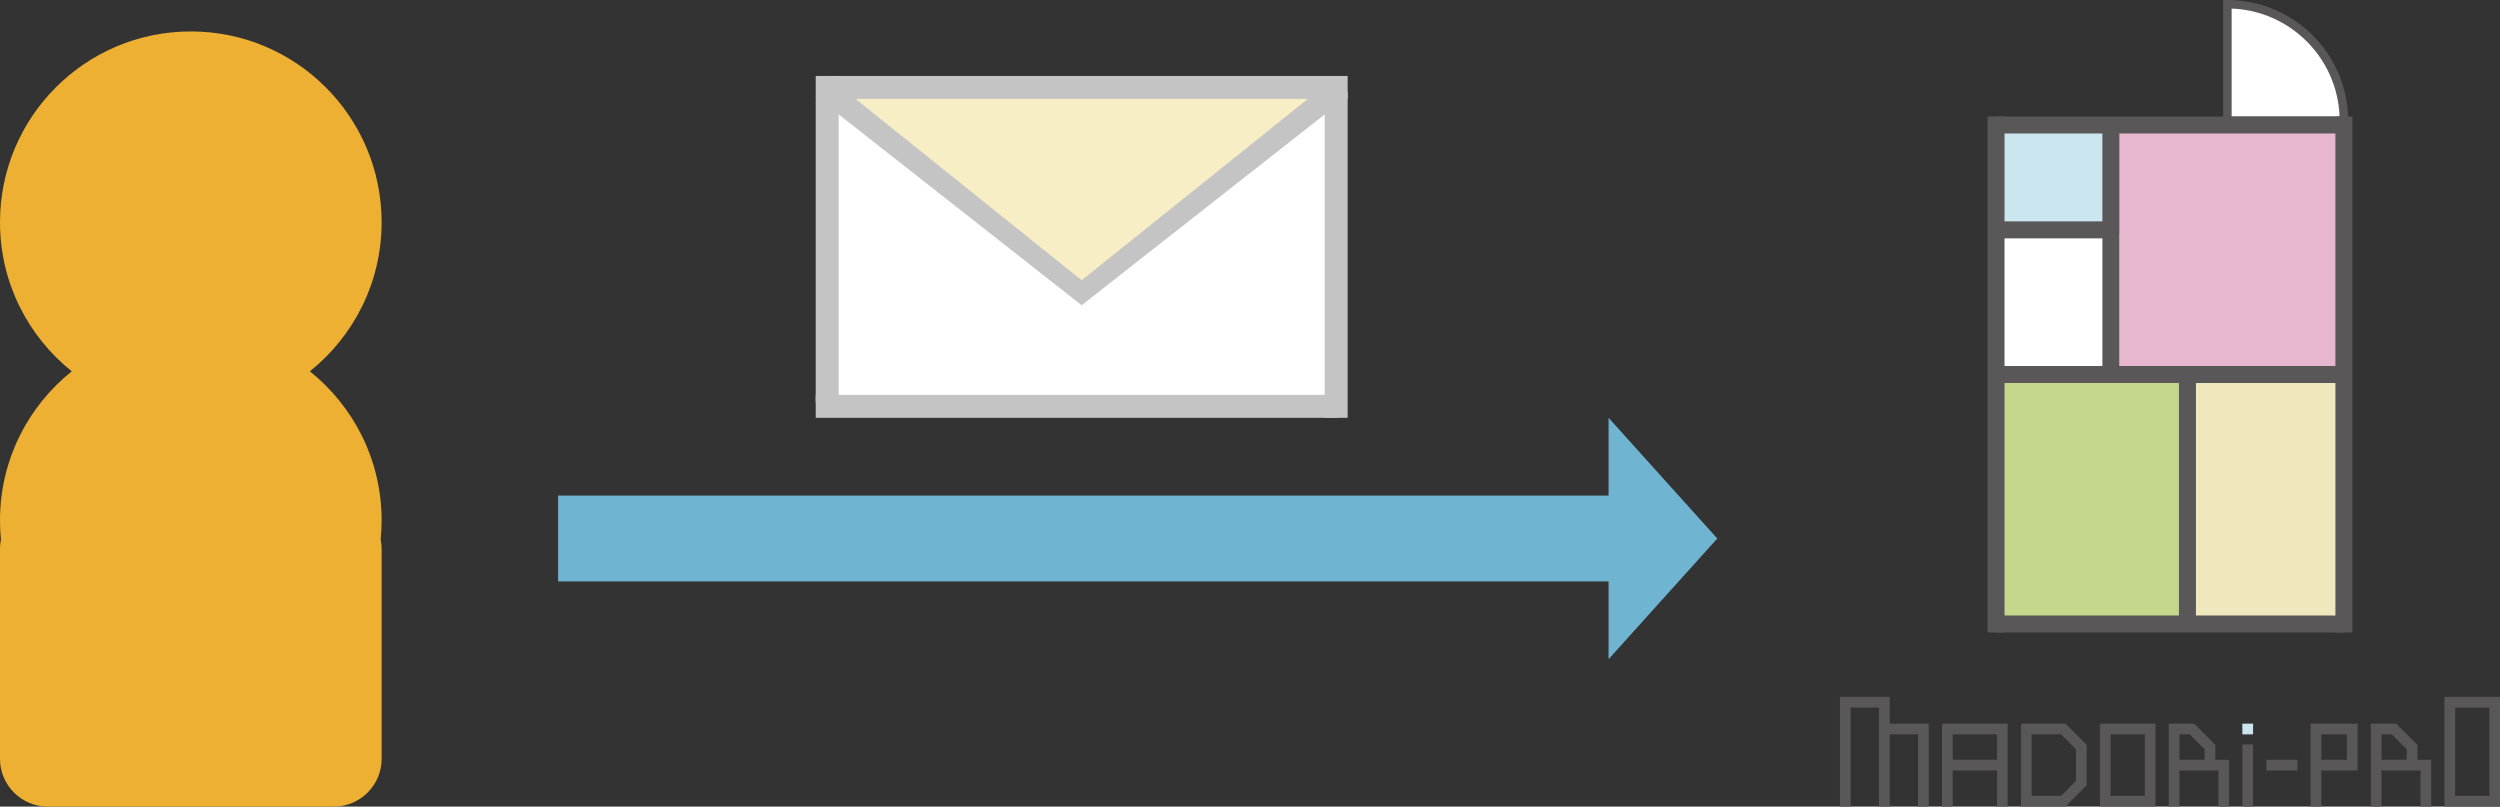
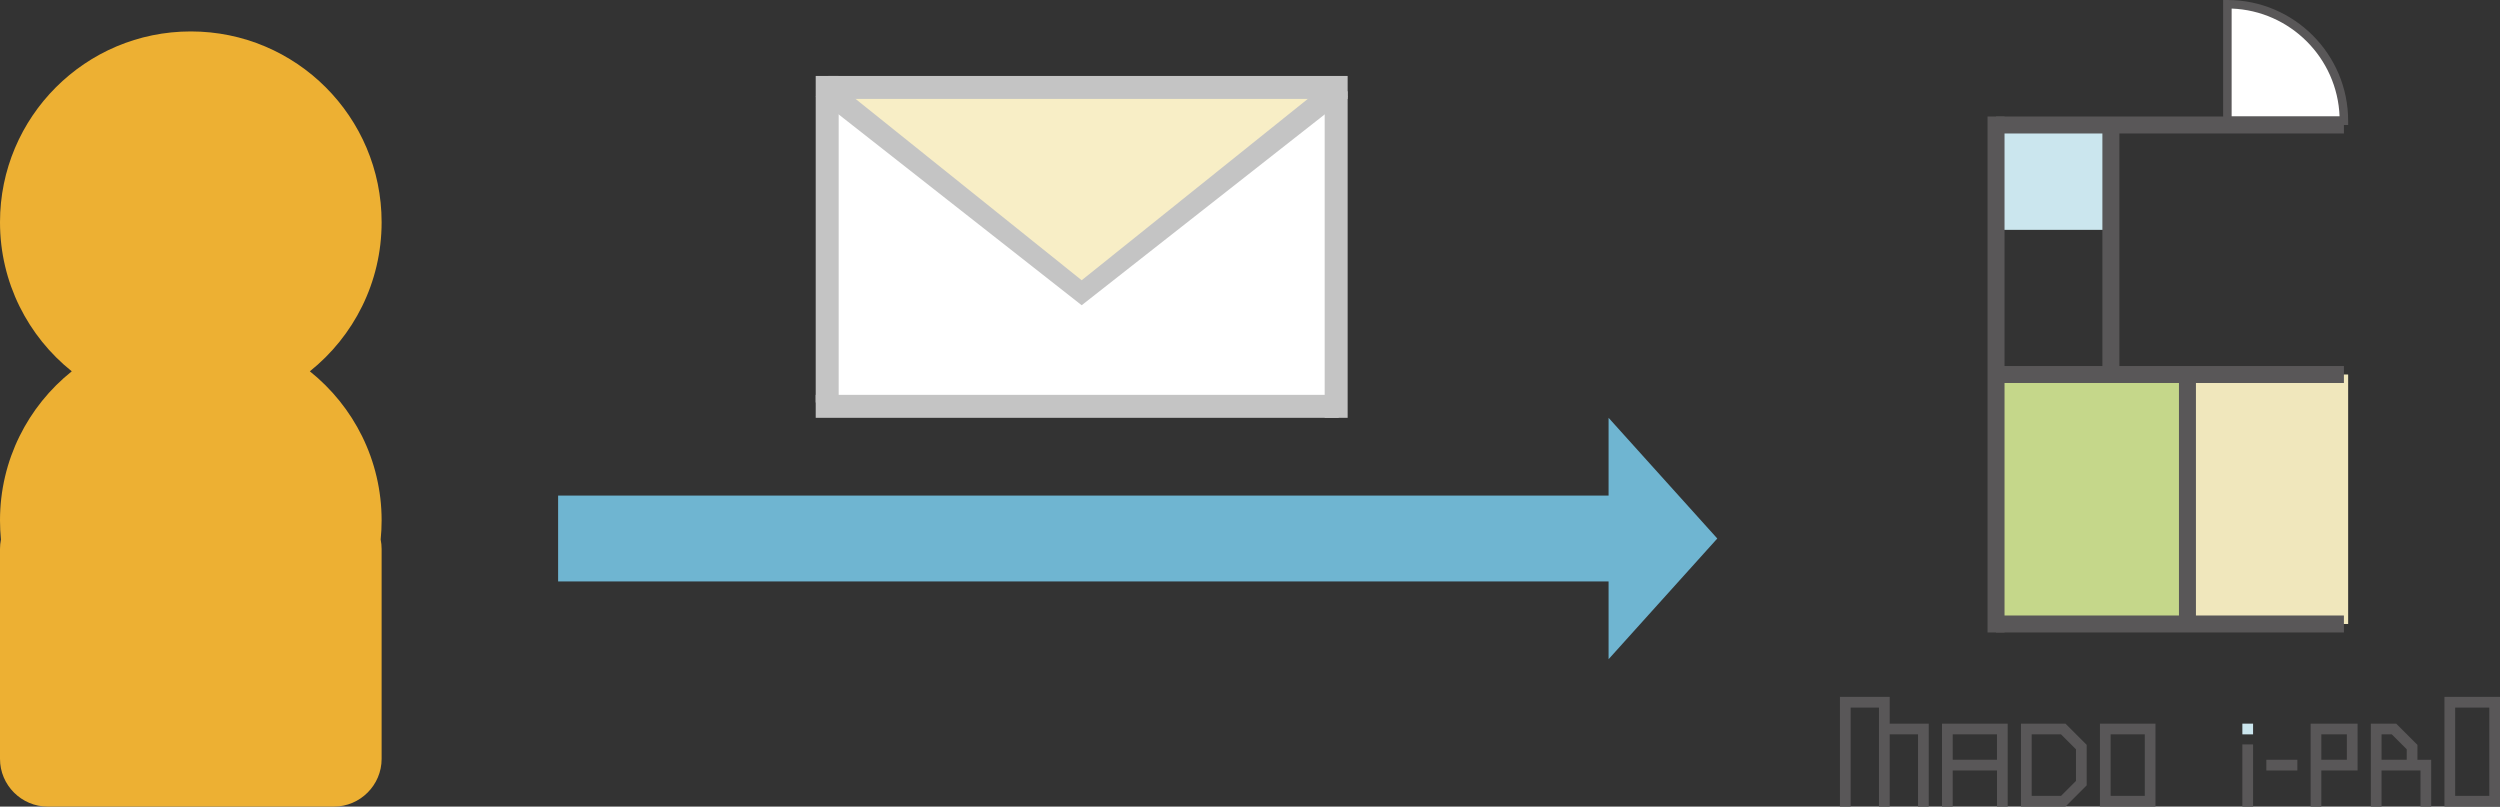
<svg xmlns="http://www.w3.org/2000/svg" version="1.1" id="レイヤー_1" x="0px" y="0px" width="524.083px" height="169.089px" viewBox="0 0 524.083 169.089" enable-background="new 0 0 524.083 169.089" xml:space="preserve">
  <rect x="0" y="0" width="524.083" height="169.089" fill="#333333" stroke="none" />
  <path fill="#EDB033" d="M64.955,77.839C74.122,70.509,80,59.238,80,46.589c0-22.091-17.909-40-40-40s-40,17.909-40,40  c0,12.649,5.878,23.92,15.045,31.25C5.878,85.169,0,96.439,0,109.089c0,1.354,0.069,2.693,0.201,4.014  C0.07,113.745,0,114.409,0,115.089v44c0,5.5,4.5,10,10,10h60c5.5,0,10-4.5,10-10v-44c0-0.68-0.07-1.344-0.201-1.986  c0.131-1.32,0.201-2.659,0.201-4.014C80,96.439,74.122,85.169,64.955,77.839z" />
  <rect x="117" y="103.89" fill="#6FB5D1" width="225" height="18" />
  <polygon fill="#6FB5D1" points="337.212,87.589 360,112.89 337.212,138.19 " />
  <rect x="172.069" y="17.26" fill="#FFFFFF" width="108.57" height="68.725" />
  <polygon fill="#F8EEC6" points="173.473,18.863 278.566,18.662 227.691,61.381 " />
  <rect x="171" y="15.922" fill="#C4C4C4" width="4.813" height="68.457" />
  <rect x="173.673" y="15.922" fill="#C4C4C4" width="108.838" height="4.813" />
  <rect x="277.697" y="19.132" fill="#C4C4C4" width="4.814" height="68.457" />
  <rect x="171" y="82.775" fill="#C4C4C4" width="109.637" height="4.813" />
  <polygon fill="#C4C4C4" points="282.512,20.207 279.5,16.451 226.756,58.75 174.012,16.451 171,20.207 226.756,63.989 " />
  <g>
-     <rect x="441.621" y="26.204" fill="#E7B7D0" width="50.628" height="52.302" />
    <rect x="418.436" y="79.396" fill="#C5D78A" width="40.126" height="52.303" />
    <rect x="457.672" y="78.506" fill="#F0E7BC" width="34.577" height="52.303" />
    <rect x="418.436" y="26.204" fill="#CBE6EE" width="24.076" height="21.981" />
-     <rect x="418.436" y="49.076" fill="#FFFFFF" width="25.856" height="28.541" />
    <path fill="#FFFFFF" d="M466.712,25.314h24.854c-0.504-13.478-11.375-24.35-24.854-24.853V25.314z" />
    <rect x="416.656" y="24.424" fill="#595758" width="3.56" height="108.165" />
-     <rect x="489.581" y="24.424" fill="#595758" width="3.558" height="108.165" />
    <rect x="418.436" y="24.424" fill="#595758" width="72.924" height="3.559" />
    <rect x="418.436" y="129.03" fill="#595758" width="72.924" height="3.559" />
    <rect x="418.436" y="76.728" fill="#595758" width="72.924" height="3.559" />
    <rect x="440.732" y="26.204" fill="#595758" width="3.56" height="52.302" />
    <rect x="456.782" y="78.506" fill="#595758" width="3.56" height="52.686" />
-     <rect x="418.436" y="46.406" fill="#595758" width="24.076" height="3.559" />
    <path fill="#595758" d="M492.249,26.204h-26.203V0h0.889c13.959,0,25.314,11.356,25.314,25.314V26.204z M467.825,24.424h22.629   c-0.459-12.271-10.357-22.17-22.629-22.628V24.424z" />
  </g>
  <g>
    <rect x="470.074" y="156.056" fill="#595758" width="2.244" height="13.033" />
    <rect x="470.074" y="151.701" fill="#CBE6EE" width="2.244" height="2.245" />
    <g>
      <g>
        <polygon fill="#595758" points="396.143,151.701 396.143,146.089 385.713,146.089 385.713,169.089 387.957,169.089      387.957,148.334 393.897,148.334 393.897,169.089 396.143,169.089 396.143,153.946 402.082,153.946 402.082,169.089      404.327,169.089 404.327,151.701    " />
      </g>
    </g>
    <g>
      <g>
        <path fill="#595758" d="M407.107,151.701v17.388h2.245v-7.571h9.283v7.571h2.245v-17.388H407.107z M409.353,159.272v-5.326h9.283     v5.326H409.353z" />
      </g>
    </g>
    <g>
      <g>
        <path fill="#595758" d="M484.382,151.701v17.388h2.245v-7.571h7.599v-9.816H484.382z M491.98,159.272h-5.354v-5.326h5.354     V159.272z" />
      </g>
    </g>
    <rect x="475.1" y="159.272" fill="#595758" width="6.502" height="2.245" />
    <g>
      <g>
        <path fill="#595758" d="M506.774,159.272v-3.125l-4.445-4.446h-5.323v17.388h2.244v-7.571h8.162v7.571h2.244v-9.816H506.774z      M499.25,153.946h2.149l3.131,3.131v2.195h-5.28V153.946z" />
      </g>
    </g>
    <g>
      <g>
-         <path fill="#595758" d="M464.411,159.272v-3.125l-4.445-4.446h-5.323v17.388h2.245v-7.571h8.161v7.571h2.245v-9.816H464.411z      M456.888,153.946h2.148l3.131,3.131v2.195h-5.279V153.946z" />
-       </g>
+         </g>
    </g>
    <g>
      <g>
        <path fill="#595758" d="M440.215,151.701v17.388h11.646v-17.388H440.215z M449.616,166.845h-7.155v-12.898h7.155V166.845z" />
      </g>
    </g>
    <g>
      <g>
        <path fill="#595758" d="M512.438,146.089v23h11.646v-23H512.438z M521.839,166.845h-7.156v-18.511h7.156V166.845z" />
      </g>
    </g>
    <g>
      <g>
        <path fill="#595758" d="M432.989,151.701h-9.327v17.388h9.327l4.447-4.446v-8.495L432.989,151.701z M435.19,163.713l-3.131,3.132     h-6.153v-12.898h6.153l3.131,3.131V163.713z" />
      </g>
    </g>
  </g>
</svg>